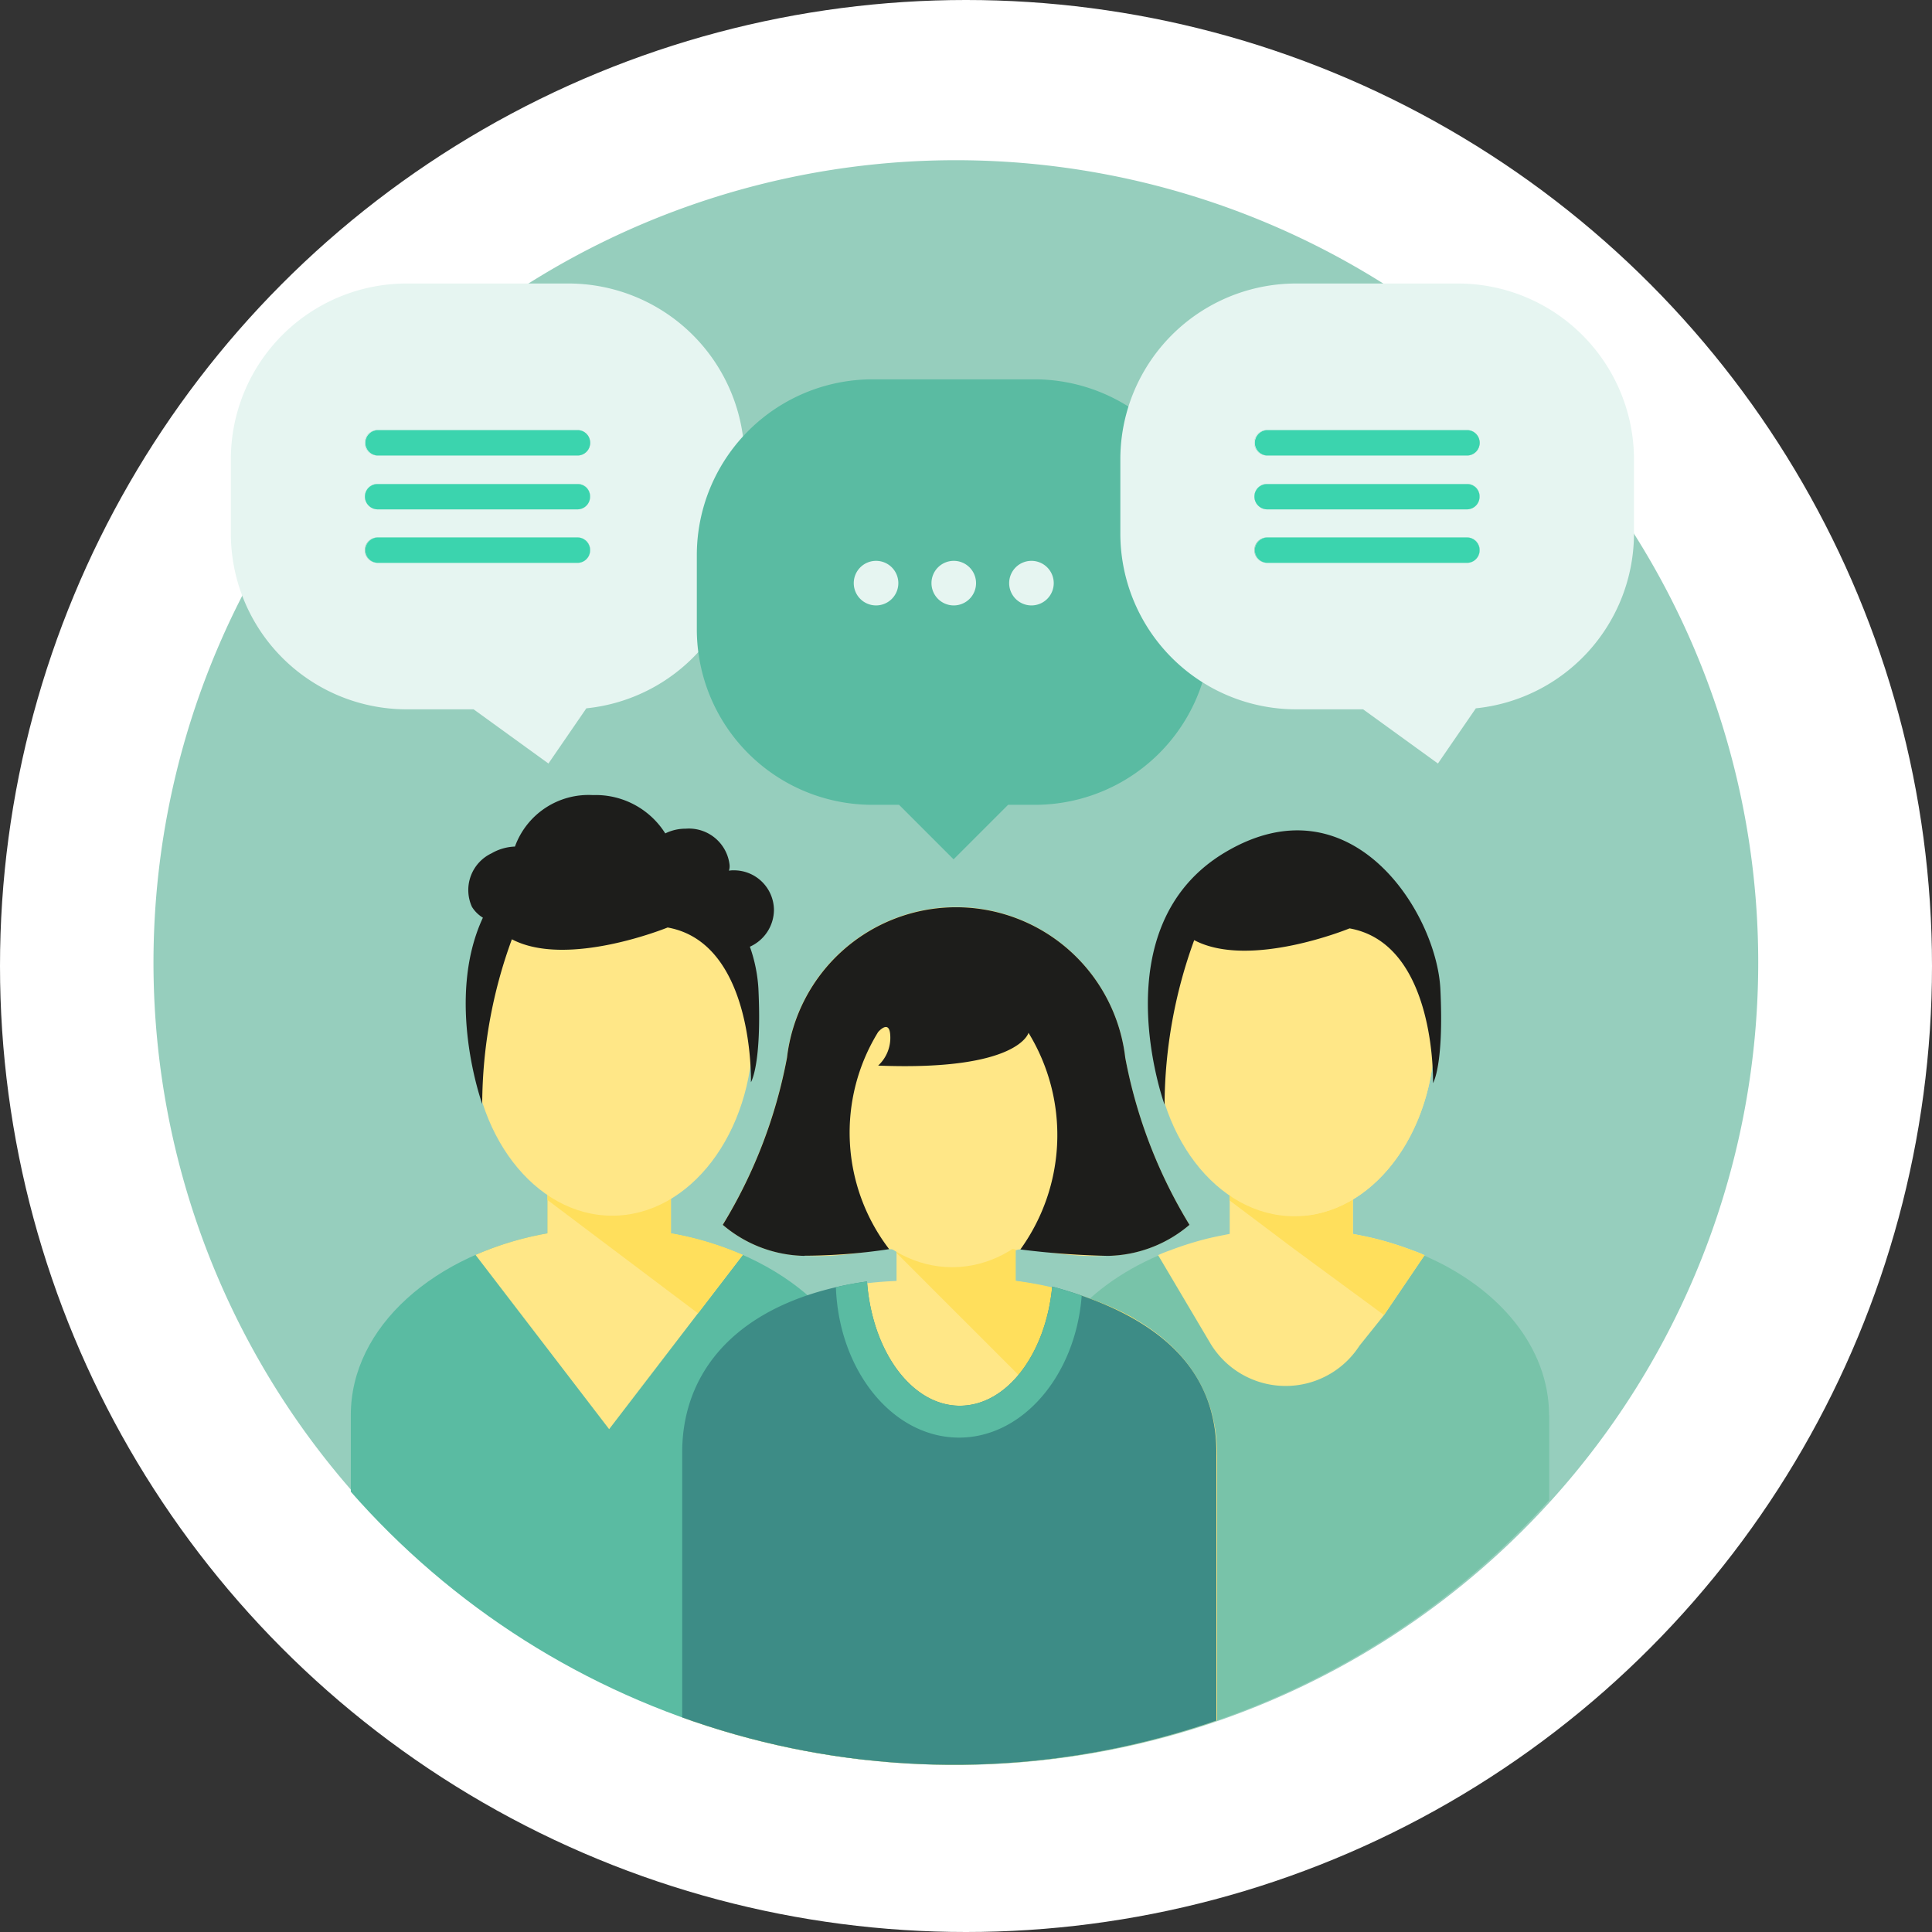
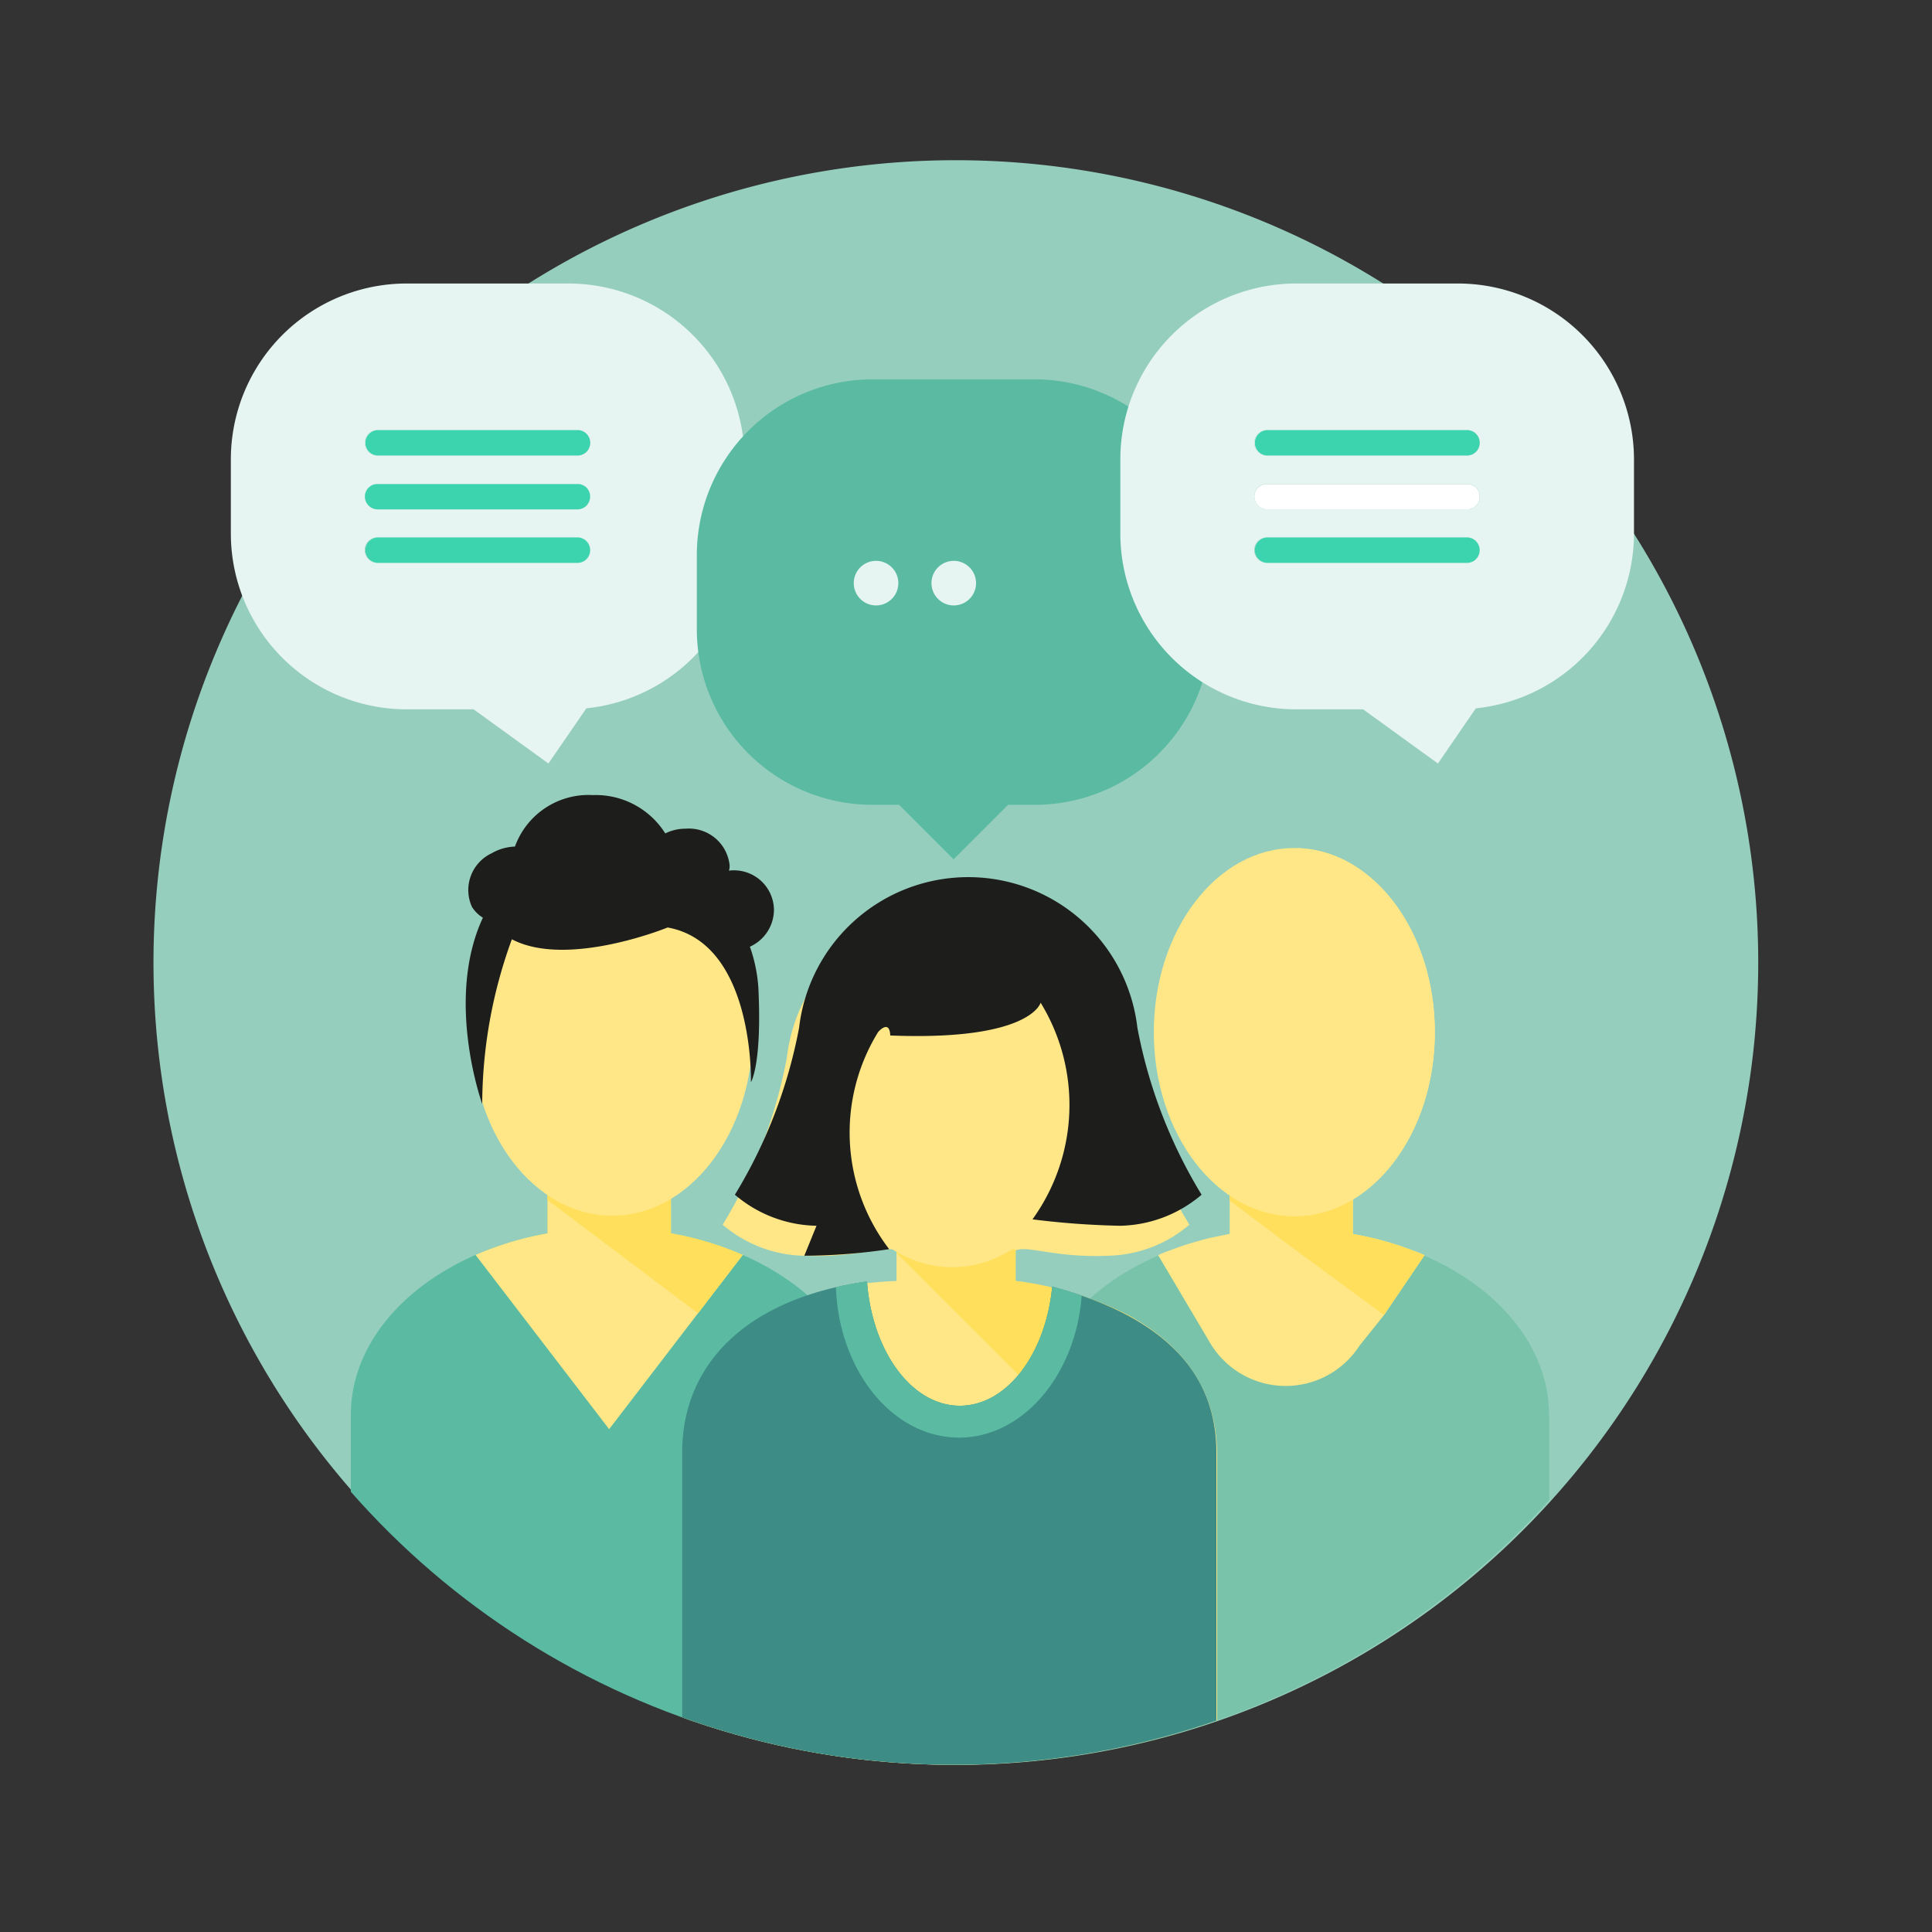
<svg xmlns="http://www.w3.org/2000/svg" width="65.53" height="65.53" viewBox="0 0 65.53 65.53">
  <rect x="0" y="0" width="65.53" height="65.53" fill="#333333" stroke="none" />
  <defs>
    <clipPath id="clip-path">
      <rect id="Rectángulo_588" data-name="Rectángulo 588" width="62.592" height="62.592" fill="none" />
    </clipPath>
    <clipPath id="clip-path-2">
      <path id="Trazado_764" data-name="Trazado 764" d="M7.081,35.67A27.21,27.21,0,1,0,35.667,7.082q-.711-.036-1.413-.035A27.211,27.211,0,0,0,7.081,35.67" transform="translate(-7.045 -7.047)" fill="none" />
    </clipPath>
  </defs>
  <g id="Grupo_885" data-name="Grupo 885" transform="translate(-622 -1035.327)">
-     <ellipse id="Elipse_10" data-name="Elipse 10" cx="32.765" cy="32.765" rx="32.765" ry="32.765" transform="translate(622 1035.327)" fill="#fff" />
    <g id="Grupo_625" data-name="Grupo 625" transform="translate(623.054 1036.68)">
      <g id="Grupo_620" data-name="Grupo 620">
        <g id="Grupo_619" data-name="Grupo 619" clip-path="url(#clip-path)">
          <path id="Trazado_747" data-name="Trazado 747" d="M61.56,32.841A27.215,27.215,0,1,1,35.8,7.082,27.216,27.216,0,0,1,61.56,32.841" transform="translate(-3.015 -2.964)" fill="#96cebd" />
        </g>
      </g>
      <g id="Grupo_622" data-name="Grupo 622" transform="translate(4.087 4.088)">
        <g id="Grupo_621" data-name="Grupo 621" clip-path="url(#clip-path-2)">
          <path id="Trazado_748" data-name="Trazado 748" d="M36.232,74.808v11.54c0,.367-.39.655-.872.655H19.583c-.482,0-.873-.287-.873-.655V74.808c0-2.985,2.836-5.477,6.671-6.166V66.966h4.18v1.676c3.835.689,6.671,3.181,6.671,6.166" transform="translate(-11.952 -32.255)" fill="#5abba2" />
          <path id="Trazado_749" data-name="Trazado 749" d="M28.45,66.961v1.683a10.778,10.778,0,0,0-2.438.732l4.532,5.911,4.531-5.91a10.744,10.744,0,0,0-2.437-.733V66.961Z" transform="translate(-15.024 -32.253)" fill="#ffe787" />
          <path id="Trazado_750" data-name="Trazado 750" d="M30.3,66.961c-.031.1-.055.211-.077.323v.229l5.106,3.845,1.52-1.982a10.735,10.735,0,0,0-2.437-.733V66.961Z" transform="translate(-16.795 -32.253)" fill="#ffdf5c" />
          <path id="Trazado_751" data-name="Trazado 751" d="M35.322,53.5c0,3.453-2.137,6.253-4.773,6.253s-4.772-2.8-4.772-6.253,2.136-6.254,4.772-6.254,4.773,2.8,4.773,6.254" transform="translate(-14.926 -23.96)" fill="#ffe787" />
          <path id="Trazado_752" data-name="Trazado 752" d="M76.169,76.587V88.116c0,.367-.39.655-.872.655H59.543c-.483,0-.873-.287-.873-.655V76.587c0-2.308,1.7-4.329,4.237-5.419l4.224,3.193.54-2.387,2.056.246,2.2-1.052c2.538,1.091,4.237,3.111,4.237,5.419" transform="translate(-28.763 -34.022)" fill="#78c3a9" />
          <path id="Trazado_753" data-name="Trazado 753" d="M75.012,69.4,75,69.409l-1.364,2.016L72.8,72.469a2.979,2.979,0,0,1-5.066-.1l-1.754-2.961-.012-.012a4.306,4.306,0,0,1,.4-.161,11.1,11.1,0,0,1,1.32-.413c.241-.057.471-.1.712-.149V66.986h4.18v1.688c.241.046.47.092.712.149a11.1,11.1,0,0,1,1.32.413,4.305,4.305,0,0,1,.4.161" transform="translate(-31.832 -32.263)" fill="#ffe787" />
          <path id="Trazado_754" data-name="Trazado 754" d="M76.78,69.4l-.012.012L75.4,71.425l-3.056-2.246-2.182-1.642v-.229c.023-.1.046-.218.069-.322h4.111v1.688c.241.046.47.092.712.149a11.1,11.1,0,0,1,1.32.413,4.3,4.3,0,0,1,.4.161" transform="translate(-33.6 -32.263)" fill="#ffdf5c" />
          <path id="Trazado_755" data-name="Trazado 755" d="M75.257,53.553c0,3.448-2.134,6.244-4.766,6.244s-4.766-2.8-4.766-6.244,2.134-6.245,4.766-6.245,4.766,2.8,4.766,6.245" transform="translate(-31.731 -23.985)" fill="#ffe787" />
          <path id="Trazado_756" data-name="Trazado 756" d="M74.181,47.316l.191,12.468c2.481-.218,4.443-2.922,4.443-6.228,0-3.391-2.062-6.148-4.633-6.24" transform="translate(-35.289 -23.988)" fill="#ffe787" />
-           <path id="Trazado_757" data-name="Trazado 757" d="M72.222,49.595s-3.39,1.395-5.273.4a16.484,16.484,0,0,0-1.005,5.581s-2.2-6.046,2.072-8.57,7.157,2.06,7.283,4.651-.25,3.188-.25,3.188.125-4.717-2.826-5.248" transform="translate(-31.585 -23.548)" fill="#1d1d1b" />
          <path id="Trazado_758" data-name="Trazado 758" d="M55.428,82.077a.791.791,0,0,0,.846-.722v-12h0c0-.006,0-.01,0-.017,0-3.244-2.558-5.264-6.837-5.892V62.408c.422-.178,1.347.255,3.128.181a4.386,4.386,0,0,0,2.769-1.053,16.84,16.84,0,0,1-2.178-5.666,5.776,5.776,0,0,0-11.475,0,16.844,16.844,0,0,1-2.177,5.666,4.38,4.38,0,0,0,2.767,1.053c1.782.075,2.708-.359,3.13-.181v1.035c-4.71.192-7.248,2.647-7.248,5.892,0,.006,0,.011,0,.017h0v12a.792.792,0,0,0,.846.722H55.429a.791.791,0,0,0,.846-.722v-12h0v-.017Z" transform="translate(-20.133 -25.437)" fill="#ffe787" />
          <path id="Trazado_759" data-name="Trazado 759" d="M50.162,70.516l.172.171a.529.529,0,0,1,.119.032v.088l5.21,5.211L58.579,73.1l-.086-.086a11.553,11.553,0,0,0-4-1.263V70.719c.306-.13-4.327-.2-4.327-.2" transform="translate(-25.184 -33.748)" fill="#ffdf5c" />
          <path id="Trazado_760" data-name="Trazado 760" d="M56.233,78.488V90.51a.362.362,0,0,1-.023.149.816.816,0,0,1-.827.574H38.963a.791.791,0,0,1-.849-.724V78.488c0-3.008,2.193-5.224,6.269-5.8.172,2.365,1.515,4.214,3.146,4.214,1.6,0,2.916-1.757,3.135-4.042,3.513.953,5.569,2.721,5.569,5.626" transform="translate(-20.116 -34.663)" fill="#3d8c86" />
          <path id="Trazado_761" data-name="Trazado 761" d="M55.139,58.349c0,3.04-1.991,5.505-4.446,5.505s-4.445-2.465-4.445-5.505,1.991-5.505,4.445-5.505,4.446,2.465,4.446,5.505" transform="translate(-23.538 -26.314)" fill="#ffe787" />
-           <path id="Trazado_762" data-name="Trazado 762" d="M43.253,62.588a19.579,19.579,0,0,0,2.878-.223A6.5,6.5,0,0,1,45.757,55s.385-.451.411.118a1.283,1.283,0,0,1-.411,1.021c4.773.189,5.1-1.112,5.1-1.112a6.634,6.634,0,0,1-.276,7.348,28.082,28.082,0,0,0,2.967.218,4.386,4.386,0,0,0,2.769-1.053,16.849,16.849,0,0,1-2.178-5.666,5.776,5.776,0,0,0-11.474,0,16.84,16.84,0,0,1-2.178,5.666,4.383,4.383,0,0,0,2.768,1.053" transform="translate(-21.113 -25.437)" fill="#1d1d1b" />
+           <path id="Trazado_762" data-name="Trazado 762" d="M43.253,62.588a19.579,19.579,0,0,0,2.878-.223A6.5,6.5,0,0,1,45.757,55s.385-.451.411.118c4.773.189,5.1-1.112,5.1-1.112a6.634,6.634,0,0,1-.276,7.348,28.082,28.082,0,0,0,2.967.218,4.386,4.386,0,0,0,2.769-1.053,16.849,16.849,0,0,1-2.178-5.666,5.776,5.776,0,0,0-11.474,0,16.84,16.84,0,0,1-2.178,5.666,4.383,4.383,0,0,0,2.768,1.053" transform="translate(-21.113 -25.437)" fill="#1d1d1b" />
          <path id="Trazado_763" data-name="Trazado 763" d="M55.449,73.172c-.207,2.7-2,4.811-4.157,4.811-2.251,0-4.077-2.262-4.18-5.1a9.662,9.662,0,0,1,1.056-.195c.173,2.365,1.516,4.214,3.146,4.214,1.6,0,2.917-1.757,3.135-4.042q.516.137,1,.31" transform="translate(-23.901 -34.663)" fill="#5abba2" />
        </g>
      </g>
      <g id="Grupo_624" data-name="Grupo 624">
        <g id="Grupo_623" data-name="Grupo 623" clip-path="url(#clip-path)">
          <path id="Trazado_765" data-name="Trazado 765" d="M35.08,49.356a5.176,5.176,0,0,1,.287,1.4c.126,2.6-.253,3.193-.253,3.193s.126-4.72-2.825-5.248c0,0-3.4,1.39-5.283.4A16.368,16.368,0,0,0,26,54.685s-1.275-3.526.023-6.317A1.12,1.12,0,0,1,25.651,48a1.377,1.377,0,0,1,.666-1.815,1.7,1.7,0,0,1,.793-.229,2.653,2.653,0,0,1,2.641-1.746,2.788,2.788,0,0,1,2.458,1.3,1.525,1.525,0,0,1,.689-.16,1.388,1.388,0,0,1,1.493,1.24.5.5,0,0,1-.023.184.86.86,0,0,1,.172-.012A1.355,1.355,0,0,1,35.895,48.1a1.379,1.379,0,0,1-.815,1.252" transform="translate(-10.698 -18.595)" fill="#1d1d1b" />
          <path id="Trazado_766" data-name="Trazado 766" d="M27.18,29.564a.424.424,0,0,1-.425.425H19.968a.431.431,0,0,1,0-.861h6.787a.426.426,0,0,1,.425.436" transform="translate(-8.22 -12.251)" fill="#fff" />
          <path id="Trazado_767" data-name="Trazado 767" d="M27.18,26.421a.427.427,0,0,1-.425.437H19.968a.434.434,0,0,1-.425-.437A.424.424,0,0,1,19.968,26h6.787a.417.417,0,0,1,.425.424" transform="translate(-8.22 -10.934)" fill="#fff" />
          <path id="Trazado_768" data-name="Trazado 768" d="M19.544,23.27a.431.431,0,0,1,.425-.425h6.787a.431.431,0,0,1,0,.861H19.969a.434.434,0,0,1-.425-.436" transform="translate(-8.22 -9.609)" fill="#fff" />
          <path id="Trazado_769" data-name="Trazado 769" d="M23.145,14.262H17.655a5.965,5.965,0,0,0-5.96,5.972v2.5a5.964,5.964,0,0,0,5.96,5.971h2.274l2.538,1.838,1.286-1.872a5.969,5.969,0,0,0,5.364-5.937v-2.5a5.975,5.975,0,0,0-5.972-5.972m-6.477,4.972h6.787a.431.431,0,0,1,0,.862H16.667a.431.431,0,0,1,0-.862m0,1.826h6.787a.416.416,0,0,1,.425.425.426.426,0,0,1-.425.436H16.667a.434.434,0,0,1-.425-.436.424.424,0,0,1,.425-.425m0,2.676a.431.431,0,0,1,0-.862h6.787a.431.431,0,0,1,0,.862Z" transform="translate(-4.919 -5.999)" fill="#e6f5f1" />
          <path id="Trazado_770" data-name="Trazado 770" d="M27.18,29.564a.424.424,0,0,1-.425.425H19.968a.431.431,0,0,1,0-.861h6.787a.426.426,0,0,1,.425.436" transform="translate(-8.22 -12.251)" fill="#3bd4ae" />
          <path id="Trazado_771" data-name="Trazado 771" d="M27.18,26.421a.427.427,0,0,1-.425.437H19.968a.434.434,0,0,1-.425-.437A.424.424,0,0,1,19.968,26h6.787a.417.417,0,0,1,.425.424" transform="translate(-8.22 -10.934)" fill="#3bd4ae" />
          <path id="Trazado_772" data-name="Trazado 772" d="M27.18,23.27a.426.426,0,0,1-.425.436H19.968a.431.431,0,0,1,0-.861h6.787a.424.424,0,0,1,.425.425" transform="translate(-8.22 -9.609)" fill="#3bd4ae" />
          <path id="Trazado_773" data-name="Trazado 773" d="M56.409,25.843v2.5a5.965,5.965,0,0,1-5.972,5.96h-.9l-1.849,1.849-1.849-1.849h-.9a5.955,5.955,0,0,1-5.96-5.96v-2.5a5.965,5.965,0,0,1,5.96-5.972h5.489a5.974,5.974,0,0,1,5.972,5.972" transform="translate(-16.398 -8.358)" fill="#5abba2" />
          <path id="Trazado_774" data-name="Trazado 774" d="M49.672,31.253a.756.756,0,1,1-.756-.756.756.756,0,0,1,.756.756" transform="translate(-20.256 -12.827)" fill="#e6f5f1" />
-           <path id="Trazado_775" data-name="Trazado 775" d="M58.77,31.253a.756.756,0,1,1-.756-.756.756.756,0,0,1,.756.756" transform="translate(-24.083 -12.827)" fill="#e6f5f1" />
          <path id="Trazado_776" data-name="Trazado 776" d="M54.221,31.253a.756.756,0,1,1-.756-.756.756.756,0,0,1,.756.756" transform="translate(-22.169 -12.827)" fill="#e6f5f1" />
          <path id="Trazado_777" data-name="Trazado 777" d="M79.251,29.564a.424.424,0,0,1-.425.425H72.039a.431.431,0,0,1,0-.861h6.787a.426.426,0,0,1,.425.436" transform="translate(-30.121 -12.251)" fill="#fff" />
          <path id="Trazado_778" data-name="Trazado 778" d="M79.251,26.421a.427.427,0,0,1-.425.437H72.039a.434.434,0,0,1-.425-.437A.424.424,0,0,1,72.039,26h6.787a.417.417,0,0,1,.425.424" transform="translate(-30.121 -10.934)" fill="#fff" />
          <path id="Trazado_779" data-name="Trazado 779" d="M71.614,23.27a.431.431,0,0,1,.425-.425h6.787a.431.431,0,0,1,0,.861H72.039a.434.434,0,0,1-.425-.436" transform="translate(-30.121 -9.609)" fill="#fff" />
          <path id="Trazado_780" data-name="Trazado 780" d="M75.215,14.262H69.726a5.964,5.964,0,0,0-5.96,5.972v2.5a5.964,5.964,0,0,0,5.96,5.971H72l2.538,1.838,1.286-1.872a5.969,5.969,0,0,0,5.364-5.937v-2.5a5.975,5.975,0,0,0-5.972-5.972m-6.477,4.972h6.787a.431.431,0,0,1,0,.862H68.738a.431.431,0,0,1,0-.862m0,1.826h6.787a.416.416,0,0,1,.425.425.426.426,0,0,1-.425.436H68.738a.434.434,0,0,1-.425-.436.423.423,0,0,1,.425-.425m0,2.676a.431.431,0,0,1,0-.862h6.787a.431.431,0,0,1,0,.862Z" transform="translate(-26.82 -5.999)" fill="#e6f5f1" />
          <path id="Trazado_781" data-name="Trazado 781" d="M79.251,29.564a.424.424,0,0,1-.425.425H72.039a.431.431,0,0,1,0-.861h6.787a.426.426,0,0,1,.425.436" transform="translate(-30.121 -12.251)" fill="#3bd4ae" />
-           <path id="Trazado_782" data-name="Trazado 782" d="M79.251,26.421a.427.427,0,0,1-.425.437H72.039a.434.434,0,0,1-.425-.437A.424.424,0,0,1,72.039,26h6.787a.417.417,0,0,1,.425.424" transform="translate(-30.121 -10.934)" fill="#3bd4ae" />
          <path id="Trazado_783" data-name="Trazado 783" d="M79.251,23.27a.426.426,0,0,1-.425.436H72.039a.431.431,0,0,1,0-.861h6.787a.424.424,0,0,1,.425.425" transform="translate(-30.121 -9.609)" fill="#3bd4ae" />
        </g>
      </g>
    </g>
  </g>
</svg>